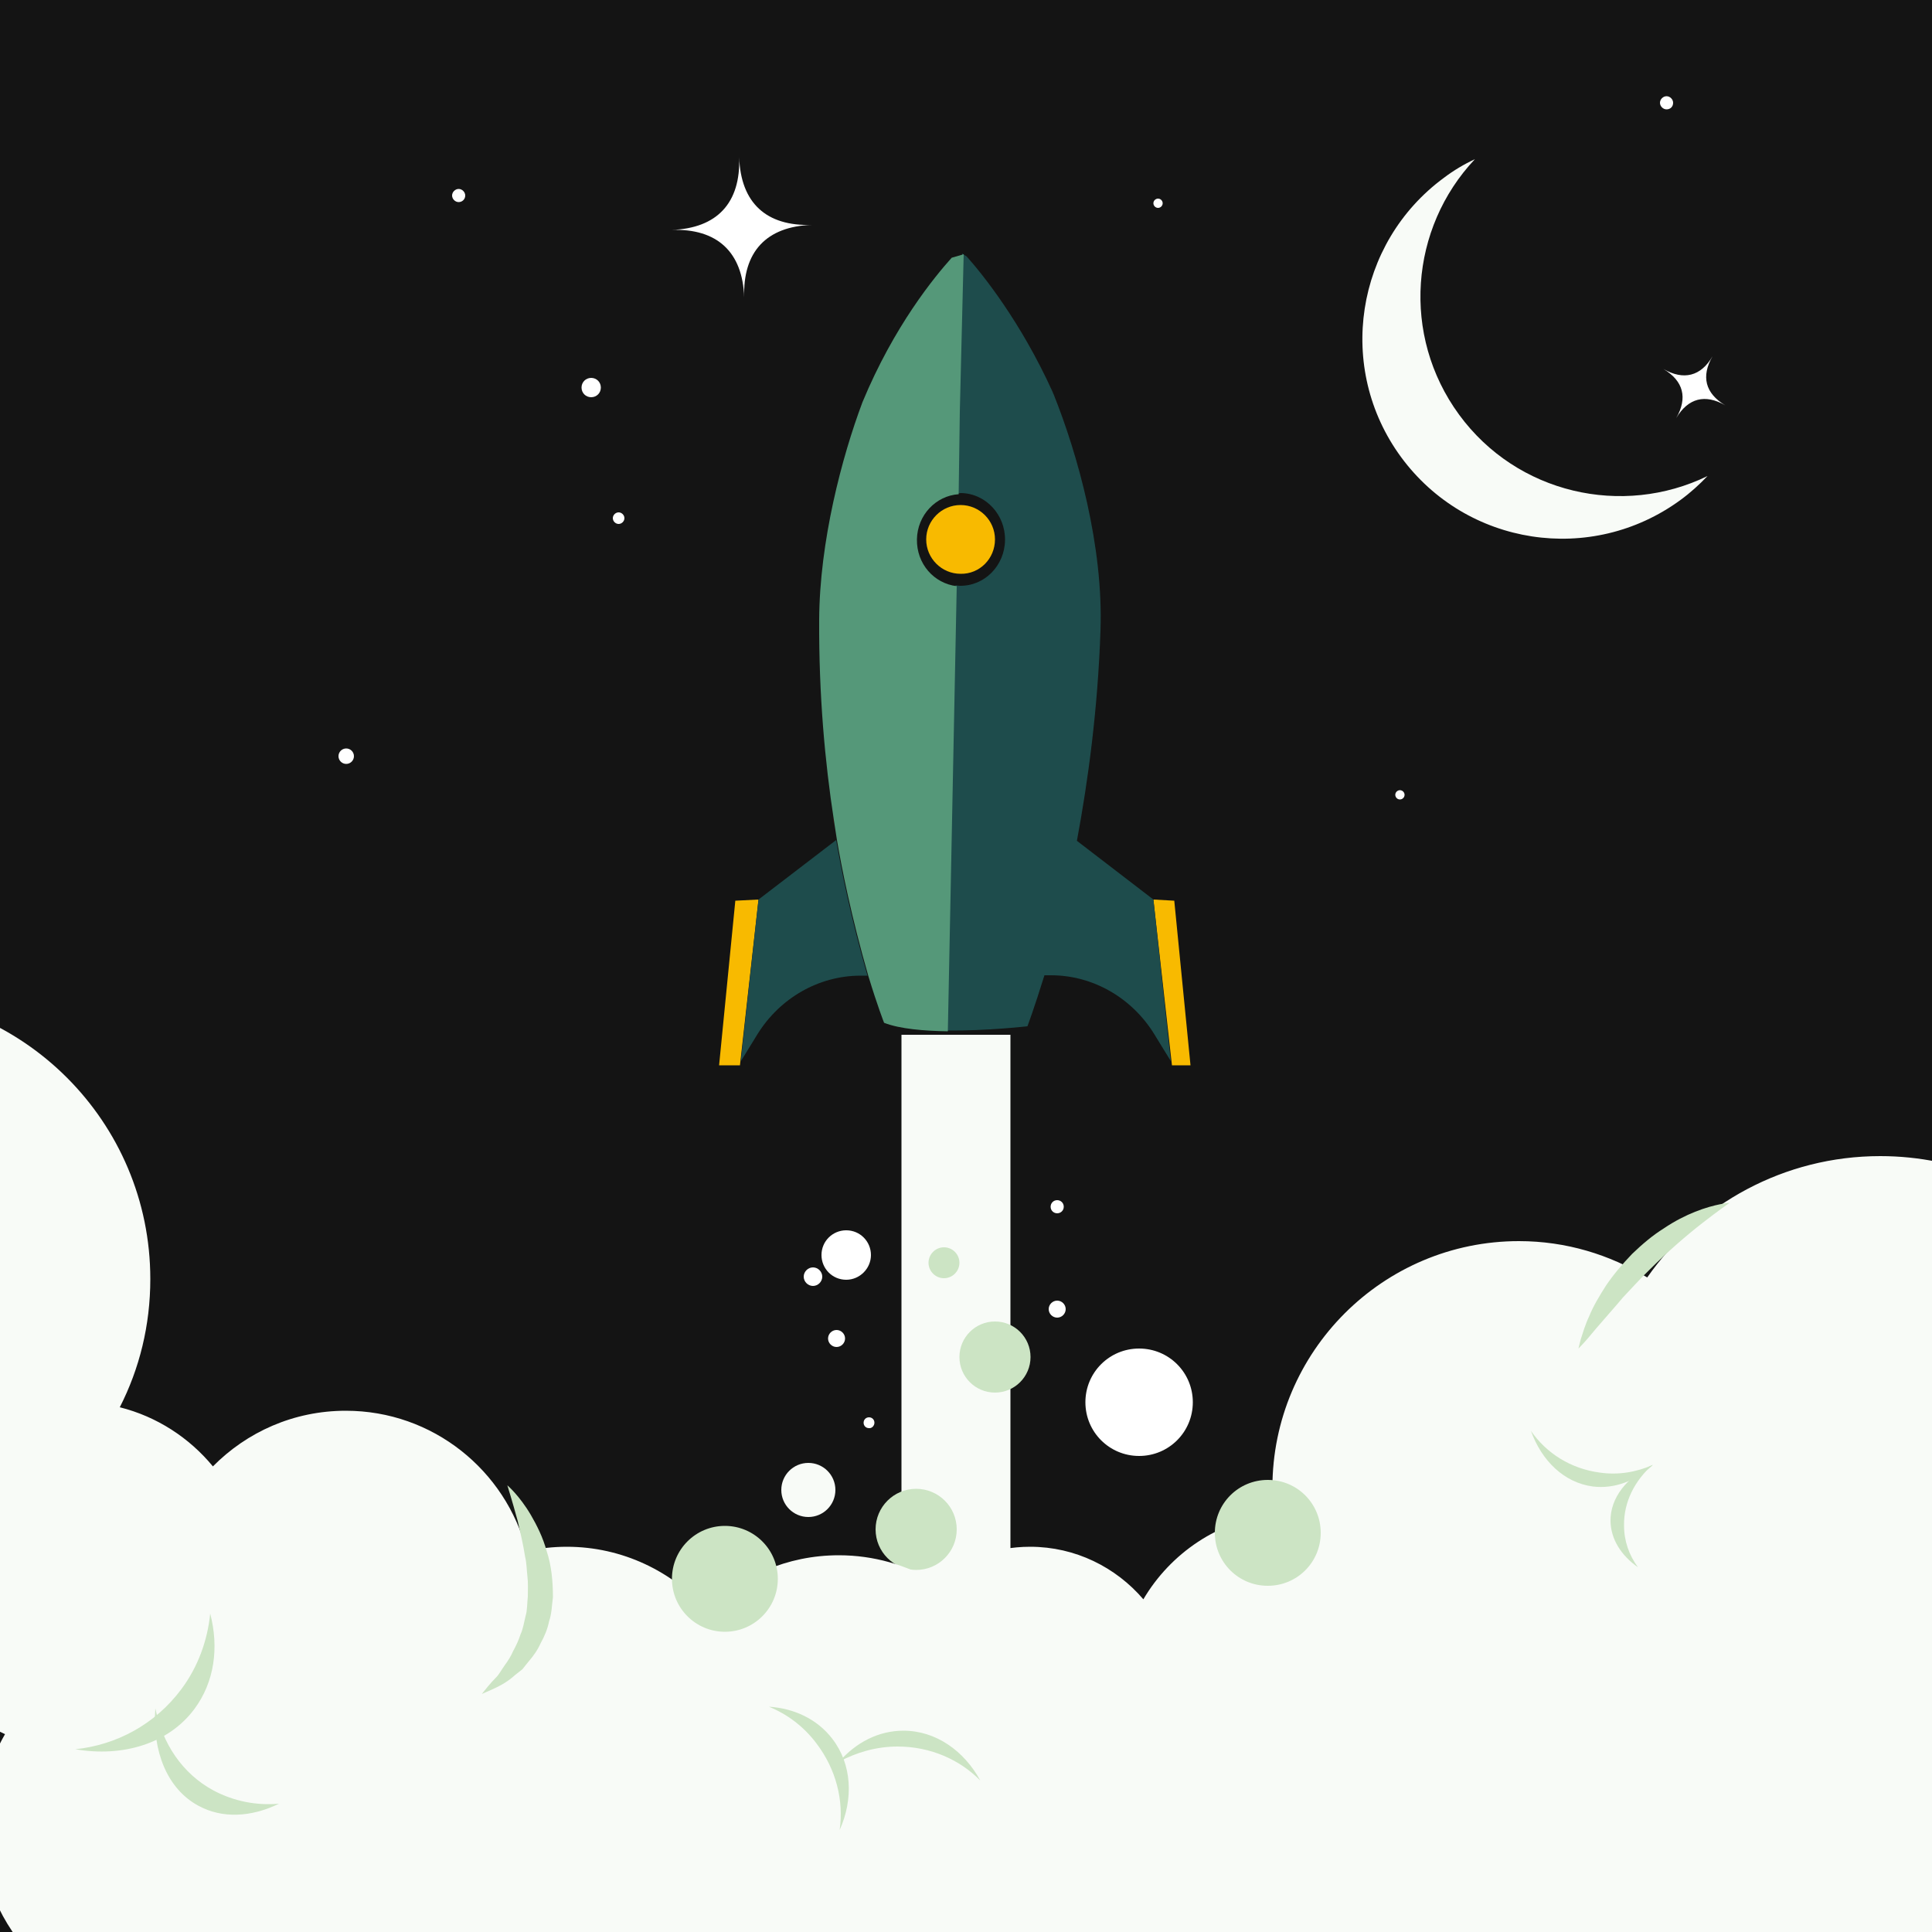
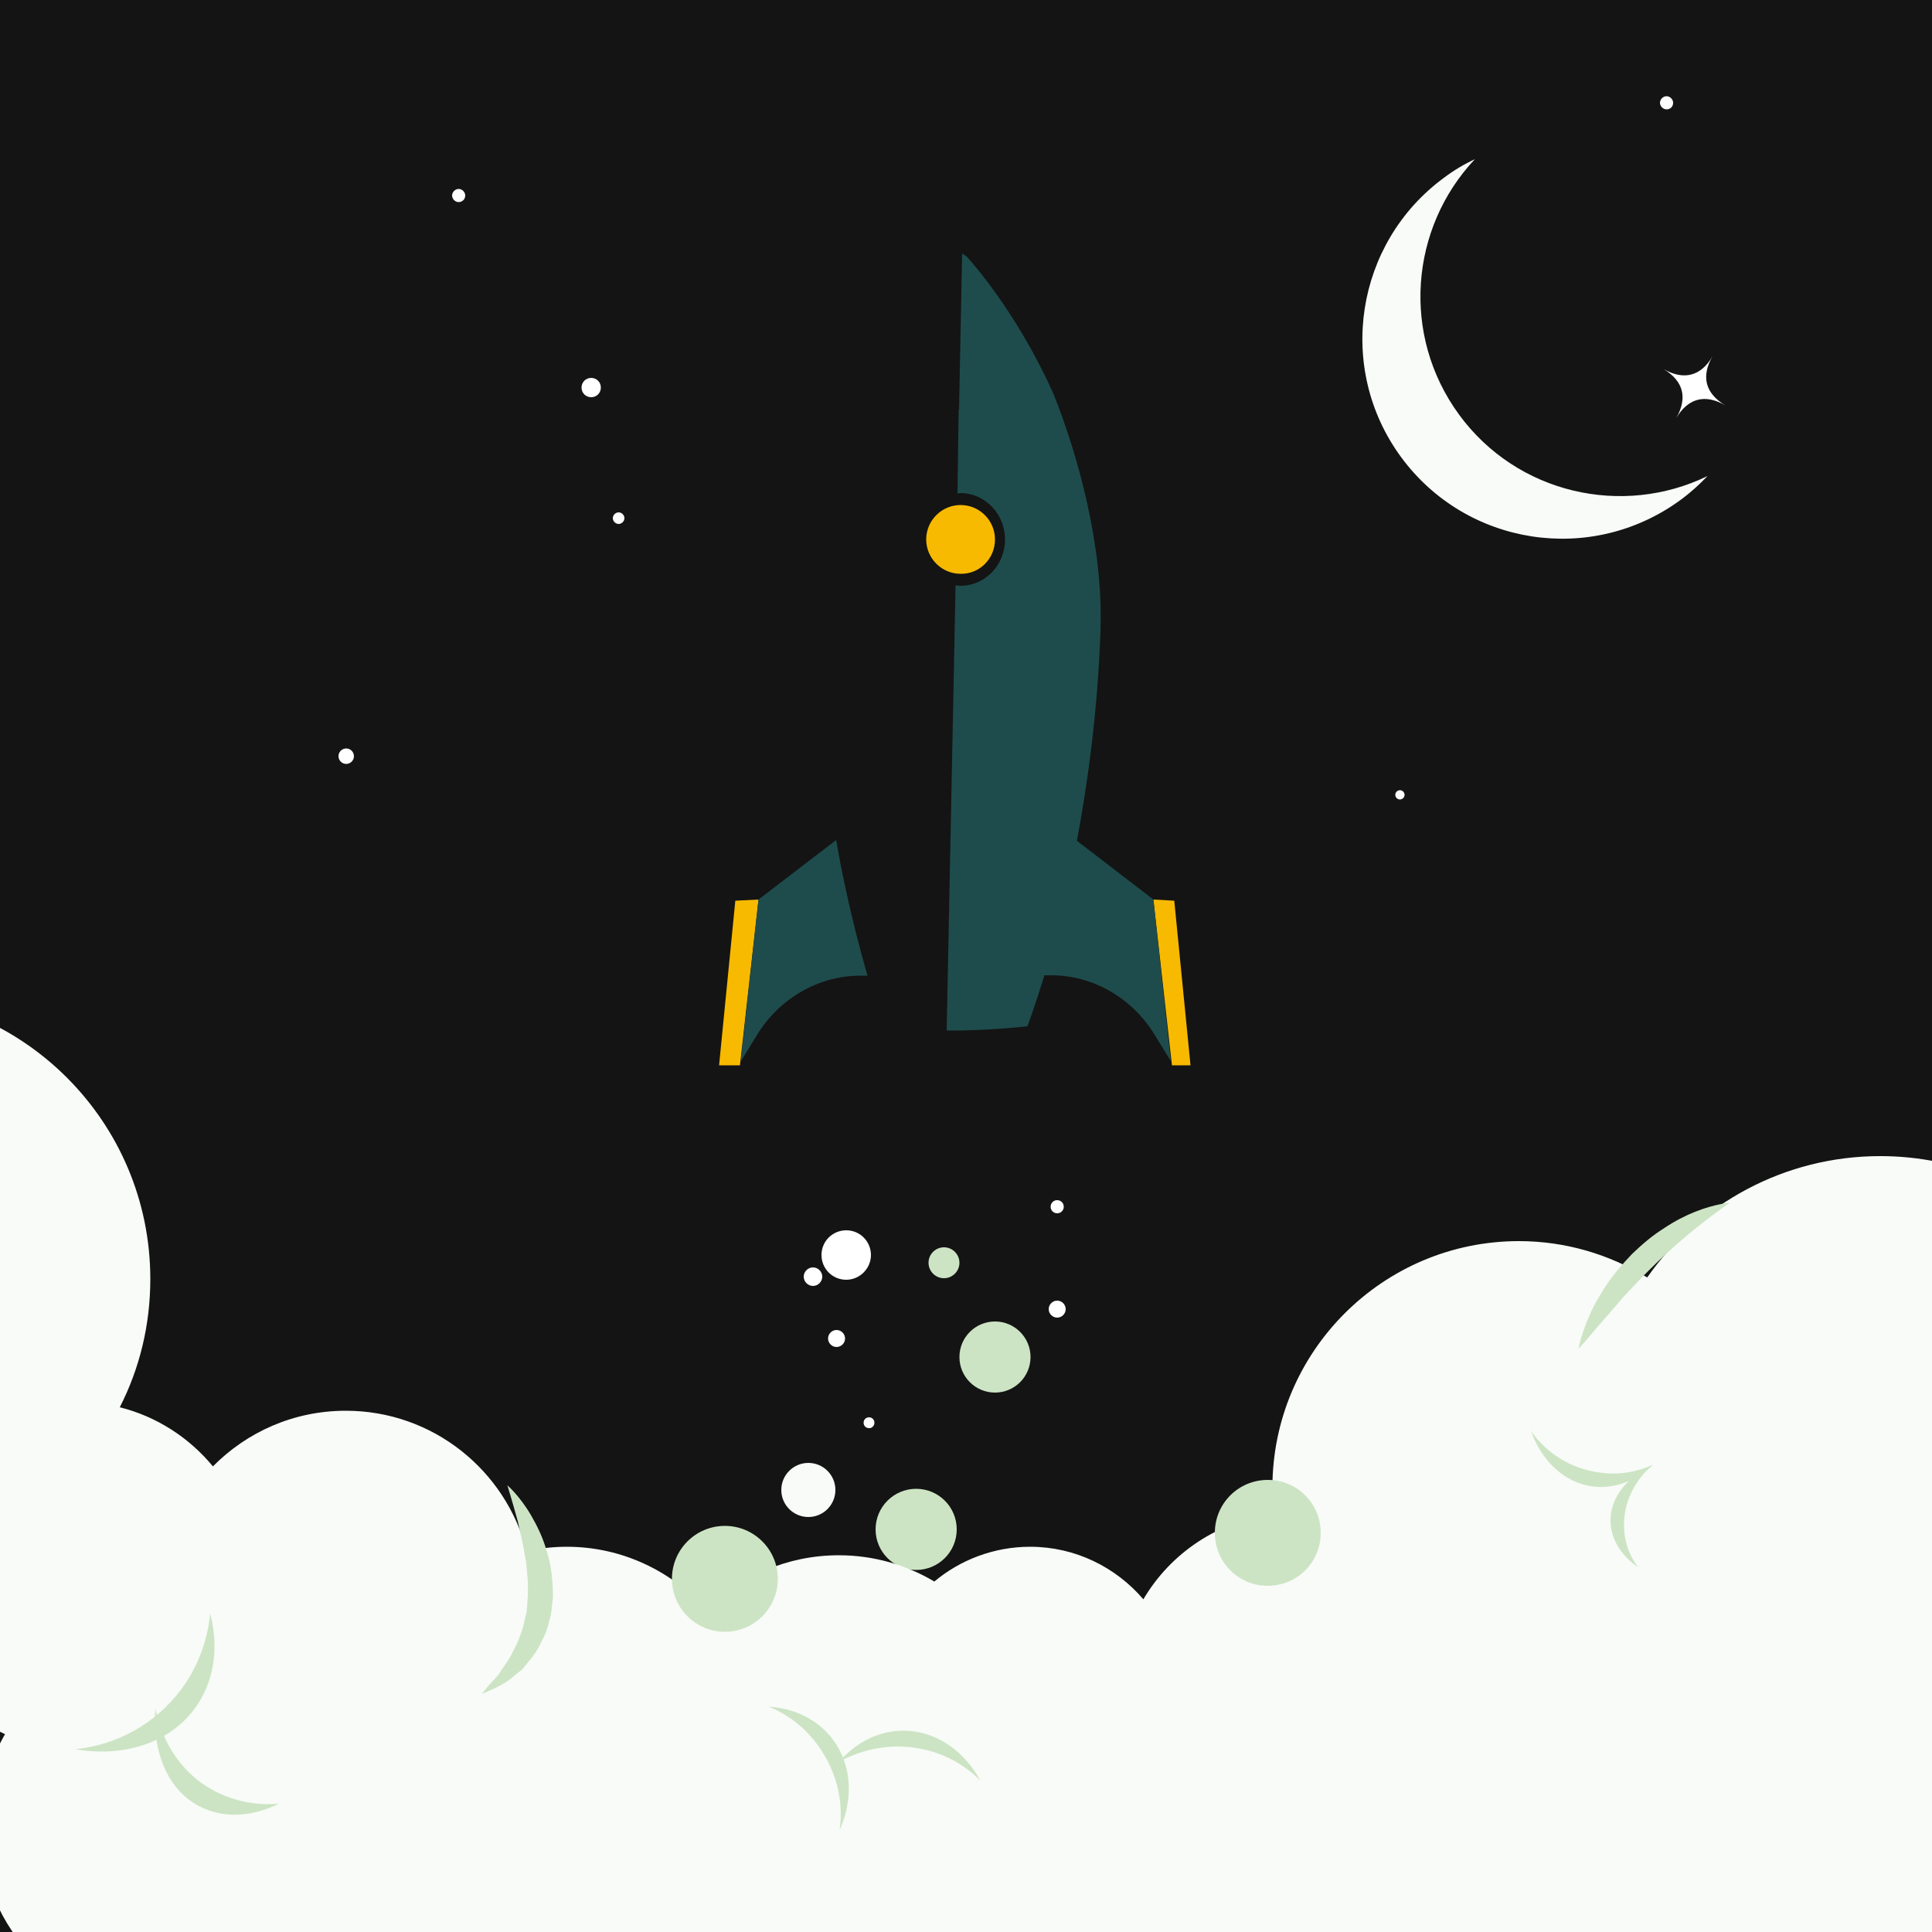
<svg xmlns="http://www.w3.org/2000/svg" xmlns:xlink="http://www.w3.org/1999/xlink" version="1.1" id="Layer_1" x="0px" y="0px" viewBox="0 0 500 500" style="enable-background:new 0 0 500 500;">
  <style type="text/css">.st0{fill:#141414;} .st1{fill:#F8FBF7;} .st2{fill:#F8BA00;} .st3{fill:#1E4C4C;}
        .st4{fill:#610000;} .st5{fill:#559879;} .st6{fill:#FFFFFF;}
        .st7{fill-rule:evenodd;clip-rule:evenodd;fill:#CCE4C4;}
        .st8{clip-path:url(#SVGID_2_);fill-rule:evenodd;clip-rule:evenodd;fill:#F8FBF7;} .st9{fill:#CCE4C4;}
        .st10{fill-rule:evenodd;clip-rule:evenodd;fill:#F8FBF7;}
    </style>
  <rect class="st0" width="500" height="500" />
  <g>
    <path class="st1" d="M434.9,129.4c2.6-1.9,4.9-4,7-6.2c-22,10.7-49.3,4.6-64.3-15.9c-15-20.5-12.7-48.3,4.1-66.1 c-2.8,1.3-5.5,2.9-8,4.8c-23,16.9-28,49.3-11.1,72.3C379.5,141.3,411.8,146.3,434.9,129.4z" />
    <g>
      <g id="illustration_18_">
        <g id="launch_and_publish_2_">
          <g>
            <g>
              <g>
                <polygon class="st2" points="298.5,232.8 303.3,275.7 308.1,275.7 303.9,233.1 298.5,232.8 " />
              </g>
            </g>
            <g>
              <g>
                <g>
                  <polygon class="st2" points="196.3,232.8 191.5,275.7 186.1,275.7 190.3,233.1 196.3,232.8 " />
                </g>
              </g>
              <g>
                <g>
                  <path class="st3" d="M196.3,232.8l-4.6,41.9l4.3-7c5.8-9.4,15.9-15.2,26.7-15.2l1.8,0c-4.4-15.3-6.9-28-8.1-35.1 L196.3,232.8z" />
                </g>
              </g>
              <g>
                <g>
                  <path class="st3" d="M298.5,232.8l-19.8-15.2c2.9-15.5,5.4-34,6.1-54.3c0.8-21.9-5.9-45.7-12.1-61.2l0,0l-0.1-0.2l-0.2-0.5 l0,0c-8.2-18.1-18.1-30.4-22.2-35l-1.2-0.8l-0.8,40.4h-0.1l-0.3,21.7l0.9-0.1c6.4,0.1,11.5,5.6,11.4,12.2 c-0.1,6.6-5.3,11.9-11.7,11.8l-1.1-0.1l-2.3,115.2c10.5,0.1,20.9-1.1,20.9-1.1s1.8-4.8,4.4-13.2l1.7,0 c10.8,0,20.9,5.8,26.7,15.2l4.3,7L298.5,232.8z" />
                </g>
              </g>
              <g>
                <g>
                  <path class="st4" d="M215.7,212.2l-0.2-1c0,0,0.3,2.2,1,6.2l0,0C216.2,215.7,215.9,213.9,215.7,212.2z" />
                </g>
              </g>
              <g>
                <g>
-                   <path class="st5" d="M246.3,66.7c-4.4,4.9-14.9,17.6-23.1,37.4h0c-5.3,14.1-11.1,36-11.2,56.3c-0.1,19.5,1.5,36.9,3.8,51.8 c0.3,1.7,0.5,3.5,0.8,5.2l0,0c1.2,7.1,3.7,19.8,8.1,35.1c2.4,7.9,4.1,12.2,4.1,12.2c4.1,1.6,10.4,2.1,16.5,2.2l2.3-115.2 c-5.9-0.7-10.4-5.8-10.3-12.1c0.1-6.3,4.9-11.3,10.8-11.7l0.3-21.4l1-40.7L246.3,66.7z" />
-                 </g>
+                   </g>
              </g>
              <g>
                <g>
                  <path class="st2" d="M257.5,139.6c0-4.9-4-8.9-8.9-8.9c-4.9,0-8.9,4-8.9,8.9c0,4.9,4,8.9,8.9,8.9 C253.5,148.6,257.5,144.6,257.5,139.6z" />
                </g>
              </g>
            </g>
          </g>
        </g>
        <g>
          <g>
            <path class="st6" d="M275.8,338.8c0-1.2-1-2.2-2.2-2.2c-1.2,0-2.2,1-2.2,2.2s1,2.2,2.2,2.2C274.8,341,275.8,340,275.8,338.8z" />
          </g>
        </g>
        <g>
          <g>
            <path class="st6" d="M218.7,346.4c0-1.2-1-2.2-2.2-2.2c-1.2,0-2.2,1-2.2,2.2c0,1.2,1,2.2,2.2,2.2 C217.7,348.6,218.7,347.6,218.7,346.4z" />
          </g>
        </g>
        <g>
          <g>
            <path class="st6" d="M275.3,312.3c0-1-0.8-1.7-1.7-1.7c-1,0-1.7,0.8-1.7,1.7c0,1,0.8,1.7,1.7,1.7 C274.5,314,275.3,313.3,275.3,312.3z" />
          </g>
        </g>
        <g>
          <g>
            <path class="st6" d="M226.3,368.2c0-0.8-0.6-1.4-1.4-1.4c-0.8,0-1.4,0.6-1.4,1.4c0,0.8,0.6,1.4,1.4,1.4 C225.6,369.7,226.3,369,226.3,368.2z" />
          </g>
        </g>
        <g>
          <g>
            <path class="st6" d="M225.4,324.8c0-3.5-2.8-6.4-6.4-6.4c-3.5,0-6.4,2.8-6.4,6.4c0,3.5,2.8,6.4,6.4,6.4 C222.5,331.2,225.4,328.3,225.4,324.8z" />
          </g>
        </g>
        <g>
          <g>
-             <path class="st6" d="M308.7,362.9c0-7.7-6.2-13.9-13.9-13.9s-13.9,6.2-13.9,13.9c0,7.7,6.2,13.9,13.9,13.9 S308.7,370.6,308.7,362.9z" />
-           </g>
+             </g>
        </g>
        <g>
          <g>
            <path class="st6" d="M212.8,330.4c0-1.3-1.1-2.4-2.4-2.4c-1.3,0-2.4,1.1-2.4,2.4c0,1.3,1.1,2.4,2.4,2.4 C211.7,332.8,212.8,331.7,212.8,330.4z" />
          </g>
        </g>
      </g>
    </g>
    <g>
-       <path class="st6" d="M191.3,40.7c0.4,11.8,7,17.9,18.8,17.5c-11.8,0.4-17.9,7-17.5,18.8c-0.4-11.8-7-17.9-18.8-17.5 C185.6,59.1,191.7,52.5,191.3,40.7z" />
-     </g>
+       </g>
    <g>
      <path class="st6" d="M443.2,92.2c-3,5.2-1.9,9.6,3.3,12.7c-5.2-3-9.6-1.9-12.7,3.3c3-5.2,1.9-9.6-3.3-12.7 C435.7,98.5,440.2,97.4,443.2,92.2z" />
    </g>
-     <rect x="233.3" y="267.8" class="st1" width="28.2" height="144.1" />
    <circle class="st7" cx="257.5" cy="351.2" r="9.2" />
    <path class="st7" d="M248.3,326.8c0-2.2-1.8-4-4-4c-2.2,0-4,1.8-4,4c0,2.2,1.8,4,4,4C246.5,330.8,248.3,329,248.3,326.8z" />
    <circle class="st7" cx="237.1" cy="395.8" r="10.5" />
    <g>
      <defs>
        <rect id="SVGID_1_" x="-0.6" width="501.5" height="501.5" />
      </defs>
      <clipPath id="SVGID_2_">
        <use xlink:href="#SVGID_1_" style="overflow:visible;" />
      </clipPath>
      <path class="st8" d="M516,440.4c26.1-11.4,44.3-37.3,44.3-67.5c0-40.7-33-73.7-73.7-73.7c-24.9,0-47,12.4-60.3,31.4 c-9.7-5.9-21-9.4-33.2-9.4c-35.2,0-63.8,28.6-63.8,63.8c0,2.3,0.1,4.6,0.4,6.9c-14.4,1.6-26.8,10.1-33.8,22 c-7.1-8.3-17.6-13.6-29.3-13.6c-9.4,0-18.1,3.4-24.8,9c-7.2-4.3-15.7-6.8-24.7-6.8c-13.4,0-25.4,5.4-34.2,14.2 c-8.9-10-21.8-16.4-36.2-16.4c-3.6,0-7,0.4-10.4,1.1c-5.4-20.9-24.3-36.3-46.8-36.3c-13.5,0-25.6,5.5-34.4,14.4 c-6.1-7.4-14.5-12.9-24.1-15.3c5.1-10,7.9-21.2,7.9-33.2c0-40.7-33-73.7-73.7-73.7c-40.7,0-73.6,33-73.6,73.7 c0,40.7,33,73.6,73.6,73.6c3.4,0,6.8-0.3,10.1-0.7c-0.1,1.3-0.2,2.6-0.2,4c0,18.1,10.8,33.9,26.2,40.9c-4.1,7.1-6.4,15.2-6.4,24 c0,26.7,21.7,48.4,48.4,48.4c0.3,0,0.6,0,0.9-0.1c7.7,5.3,17.1,8.3,27.1,8.3c15.3,0,28.9-7.1,37.8-18.2c5.5,2.2,11.5,3.4,17.7,3.4 c6,0,11.7-1.1,17-3.1c8,15.6,24.2,26.2,42.9,26.2c16.2,0,30.5-8,39.3-20.2c7.7,16.5,24.4,27.9,43.8,27.9c21.5,0,39.8-14.1,46-33.5 c4.2-1.7,8.1-4.1,11.4-7.1c7.4,14.9,22.7,25.2,40.4,25.2c11.8,0,22.4-4.5,30.5-11.9c6.7,2,13.9,3.1,21.2,3.1 c2.5,0,4.9-0.1,7.3-0.4c7.1,30.4,34.3,53.2,66.9,53.2c38,0,68.7-30.8,68.7-68.7C562.5,475.2,543,449.6,516,440.4z" />
    </g>
    <path class="st9" d="M447.6,311.3c0,0-2.9,2-7,5.2c-4,3.1-9.1,7.5-13.8,12.2c-2.4,2.3-4.6,4.8-6.8,7.1c-2,2.4-4,4.6-5.7,6.6 c-1.7,1.9-3,3.6-4.1,4.8c-1.1,1.2-1.7,1.8-1.7,1.8s0.2-0.9,0.6-2.4c0.5-1.5,1.1-3.7,2.2-6c1-2.5,2.6-5.2,4.4-8 c1.9-2.8,4.2-5.5,6.7-8.1c2.6-2.5,5.3-4.8,8.2-6.6c2.8-1.9,5.6-3.3,8.1-4.3C444,311.5,447.6,311.3,447.6,311.3z" />
    <path class="st9" d="M131.3,384.4c0,0,3.1,2.6,6.1,7.7c1.5,2.6,3.1,5.7,4.1,9.4c1.2,3.6,1.6,7.7,1.6,11.9c-0.3,2.1-0.3,4.2-1,6.2 c-0.4,2-1.2,3.9-2.2,5.7c-0.8,1.8-1.9,3.3-3.1,4.7c-0.6,0.7-1.1,1.4-1.6,2c-0.6,0.5-1.3,1-1.9,1.5c-2.3,2.1-4.6,3.1-6.1,3.8 c-1.6,0.7-2.5,1.1-2.5,1.1s0.6-0.8,1.7-2.1c0.5-0.6,1.2-1.4,2-2.2c0.8-0.8,1.4-2,2.2-3.1c0.8-1.1,1.6-2.3,2.2-3.7 c0.7-1.3,1.4-2.7,1.9-4.3c0.7-1.5,0.9-3.1,1.3-4.7c0.5-1.6,0.4-3.4,0.6-5.1c0-1.7,0.1-3.5-0.1-5.2c-0.2-1.7-0.2-3.5-0.6-5.1 c-0.5-3.3-1.3-6.5-1.9-9.2C132.5,388.2,131.3,384.4,131.3,384.4z" />
    <path class="st7" d="M232.3,452c8.5,0,16.1,3.4,21.4,8.8c-4.2-7.7-11.5-12.9-19.9-12.9c-6.5,0-12.3,3.1-16.6,8 C221.7,453.5,226.8,452,232.3,452z" />
    <path class="st7" d="M211.3,451.2c5.1,6.7,7.1,14.8,6,22.4c3.6-8,3.2-17-1.9-23.6c-3.9-5.1-9.9-7.9-16.4-8.3 C203.7,443.6,208,446.8,211.3,451.2z" />
    <path class="st7" d="M46.9,437.2c-6.8,9.1-16.8,14.4-27.4,15.5c12.2,2.1,24.1-1.4,30.8-10.4c5.2-7,6.4-15.9,4.1-24.7 C53.7,424.5,51.3,431.3,46.9,437.2z" />
    <path class="st7" d="M55.3,463.4c-8.2-4.4-13.3-12.3-15.1-21.3c-0.8,11,3,20.8,11.1,25.2c6.2,3.4,13.7,3,20.9-0.5 C66.4,467.3,60.6,466.2,55.3,463.4z" />
    <path class="st7" d="M414,381.1c-7.5-1-13.8-5-17.8-10.8c2.8,7.8,8.6,13.4,16,14.4c5.7,0.7,11.2-1.5,15.6-5.6 C423.5,381,418.8,381.8,414,381.1z" />
    <path class="st7" d="M420.3,394.8c-0.1-6.1,2.8-11.7,7.4-15.7c-6.6,3.1-11,8.5-10.9,14.6c0.1,4.7,2.8,8.9,7.1,11.9 C421.6,402.5,420.3,398.8,420.3,394.8z" />
    <path class="st6" d="M155.5,100.3c0-1.4-1.1-2.5-2.5-2.5c-1.4,0-2.5,1.1-2.5,2.5c0,1.4,1.1,2.5,2.5,2.5 C154.4,102.8,155.5,101.7,155.5,100.3z" />
    <path class="st6" d="M120.4,50.6c0-0.9-0.8-1.7-1.7-1.7c-0.9,0-1.7,0.8-1.7,1.7c0,0.9,0.8,1.7,1.7,1.7 C119.6,52.3,120.4,51.6,120.4,50.6z" />
    <path class="st6" d="M433,26.6c0-0.9-0.8-1.7-1.7-1.7c-0.9,0-1.7,0.8-1.7,1.7c0,0.9,0.8,1.7,1.7,1.7C432.3,28.3,433,27.6,433,26.6z " />
    <path class="st6" d="M363.5,205.7c0-0.6-0.5-1.2-1.2-1.2c-0.6,0-1.2,0.5-1.2,1.2c0,0.6,0.5,1.2,1.2,1.2 C362.9,206.9,363.5,206.4,363.5,205.7z" />
-     <path class="st6" d="M300.9,52.6c0-0.6-0.5-1.2-1.2-1.2c-0.6,0-1.2,0.5-1.2,1.2c0,0.6,0.5,1.2,1.2,1.2 C300.4,53.8,300.9,53.2,300.9,52.6z" />
    <path class="st6" d="M161.6,134.1c0-0.8-0.7-1.5-1.5-1.5c-0.8,0-1.5,0.7-1.5,1.5c0,0.8,0.7,1.5,1.5,1.5 C160.9,135.6,161.6,134.9,161.6,134.1z" />
    <path class="st6" d="M91.6,195.7c0-1.1-0.9-2-2-2c-1.1,0-2,0.9-2,2c0,1.1,0.9,2,2,2C90.7,197.7,91.6,196.8,91.6,195.7z" />
    <path class="st7" d="M341.8,396.7c0-7.6-6.1-13.7-13.7-13.7c-7.6,0-13.7,6.1-13.7,13.7c0,7.6,6.1,13.7,13.7,13.7 C335.7,410.4,341.8,404.3,341.8,396.7z" />
    <circle class="st7" cx="187.6" cy="408.6" r="13.7" />
    <circle class="st10" cx="209.2" cy="385.6" r="7" />
  </g>
</svg>